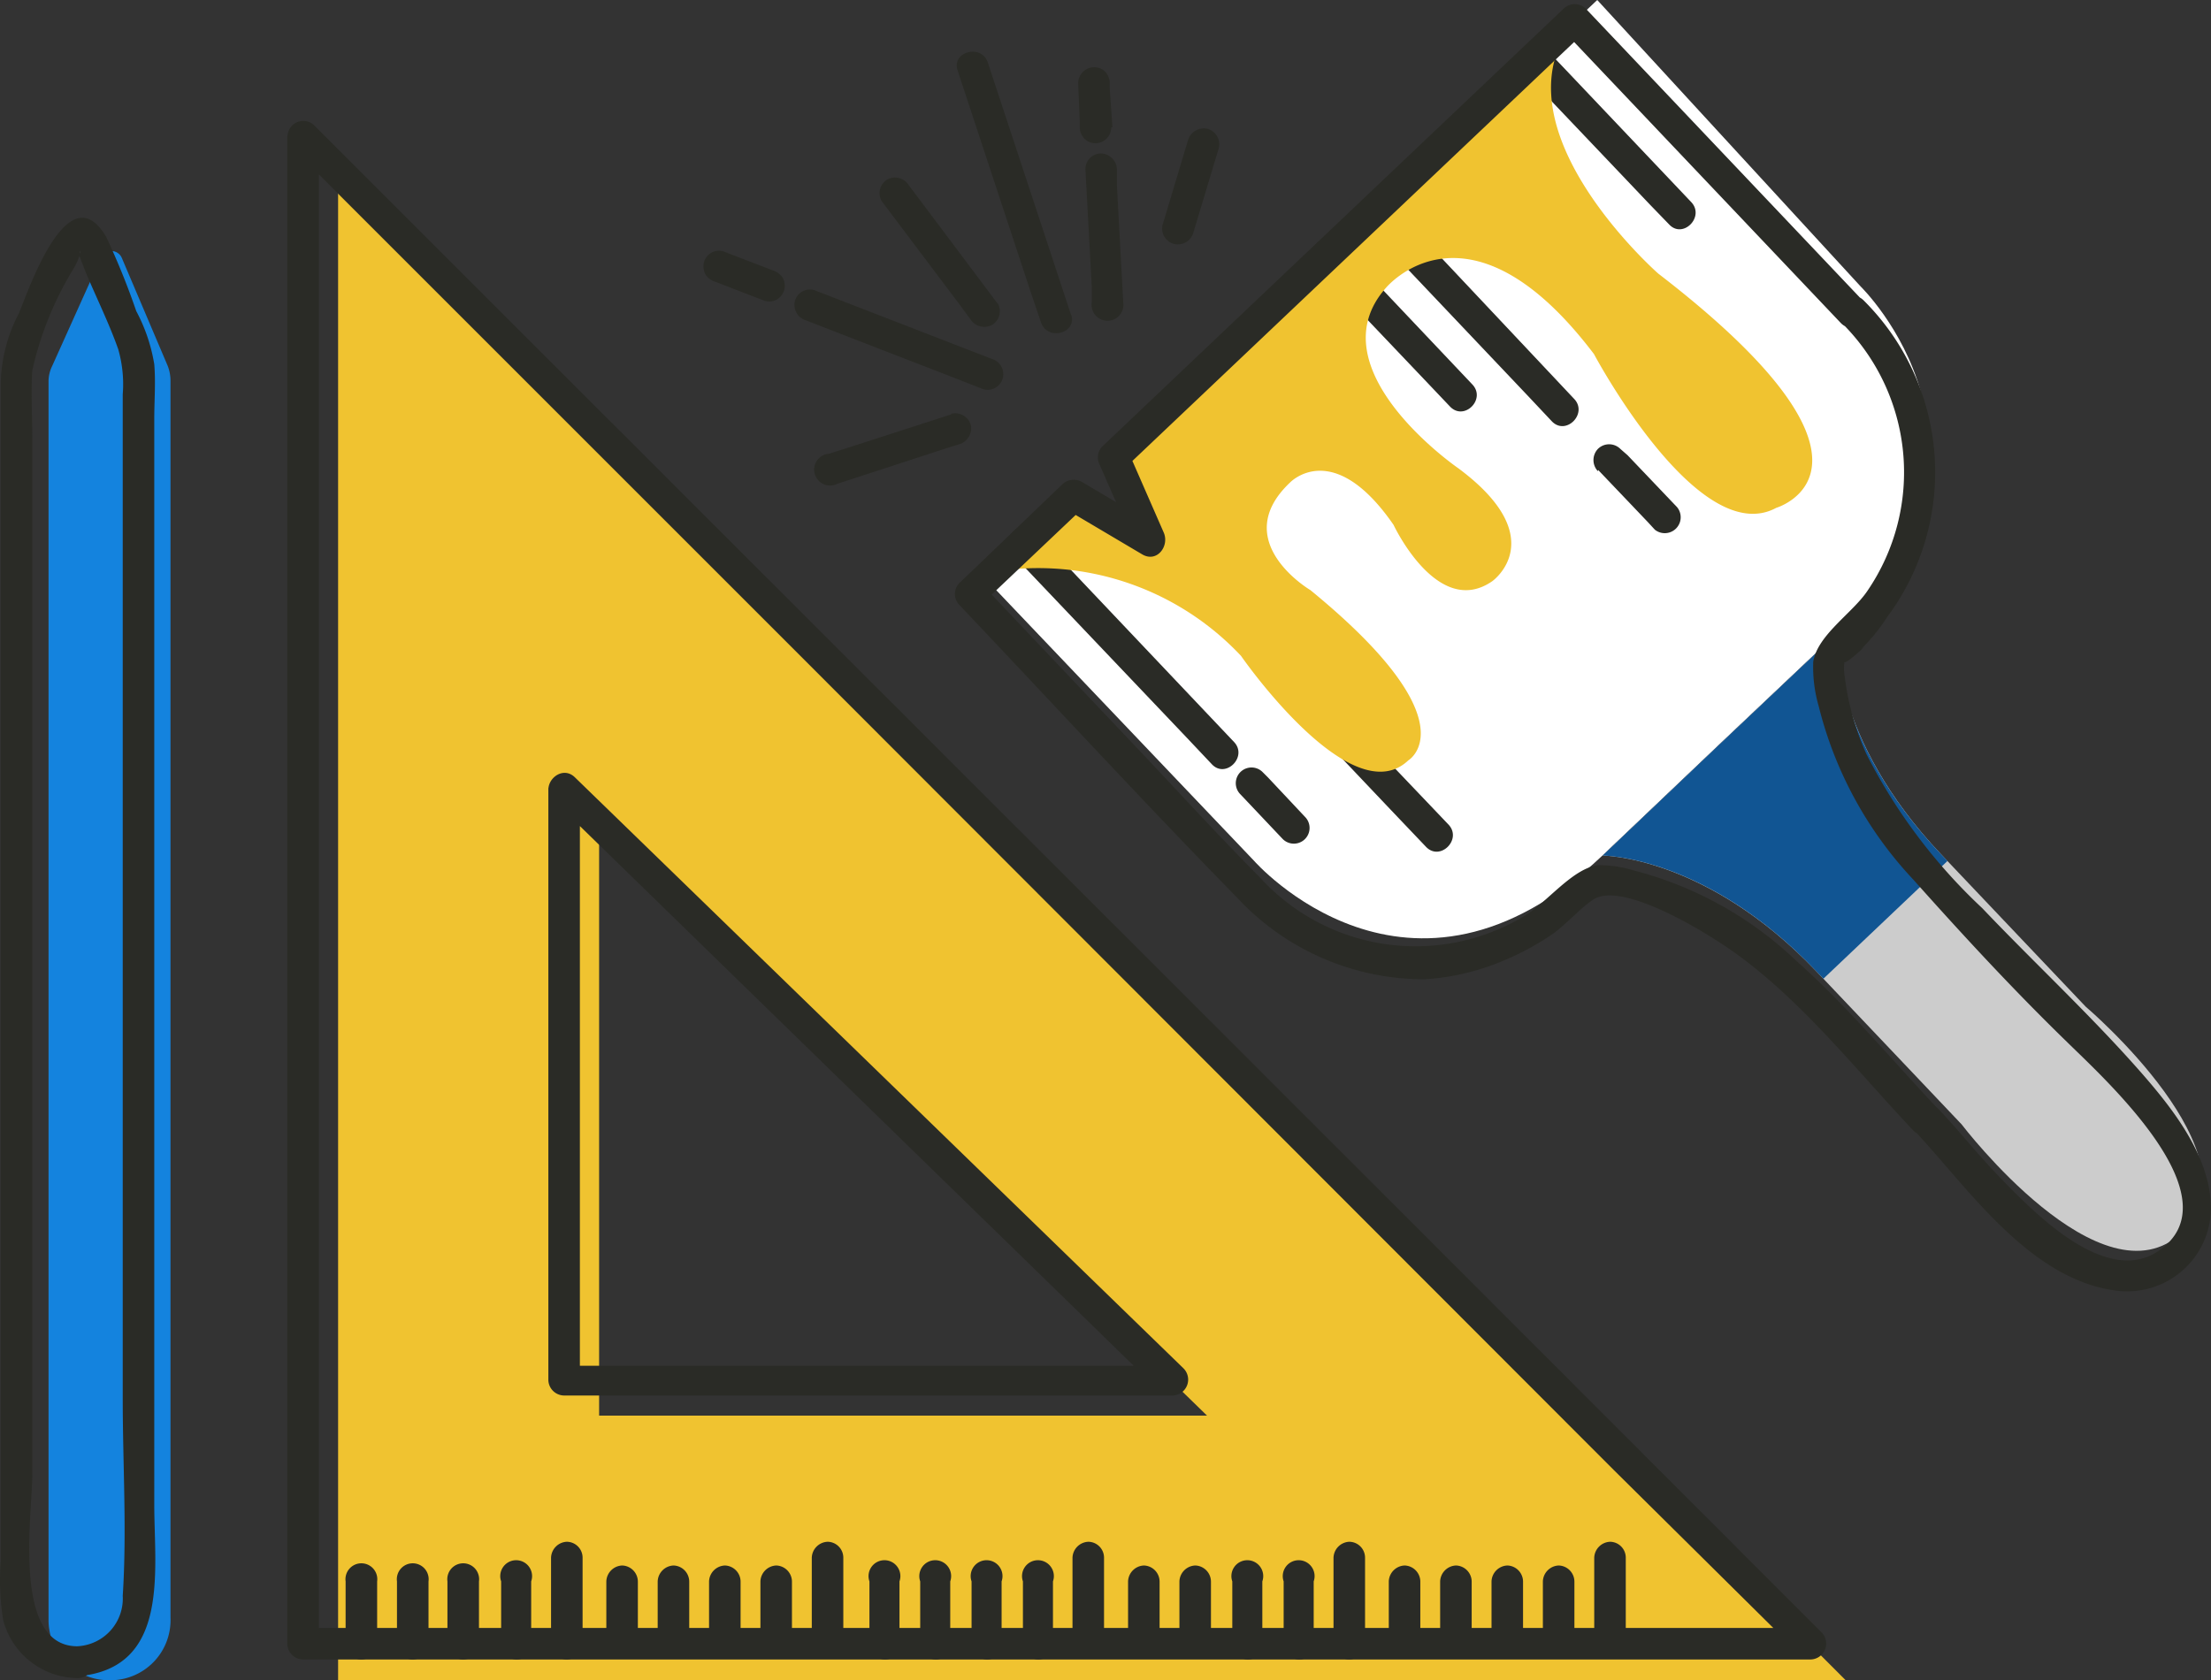
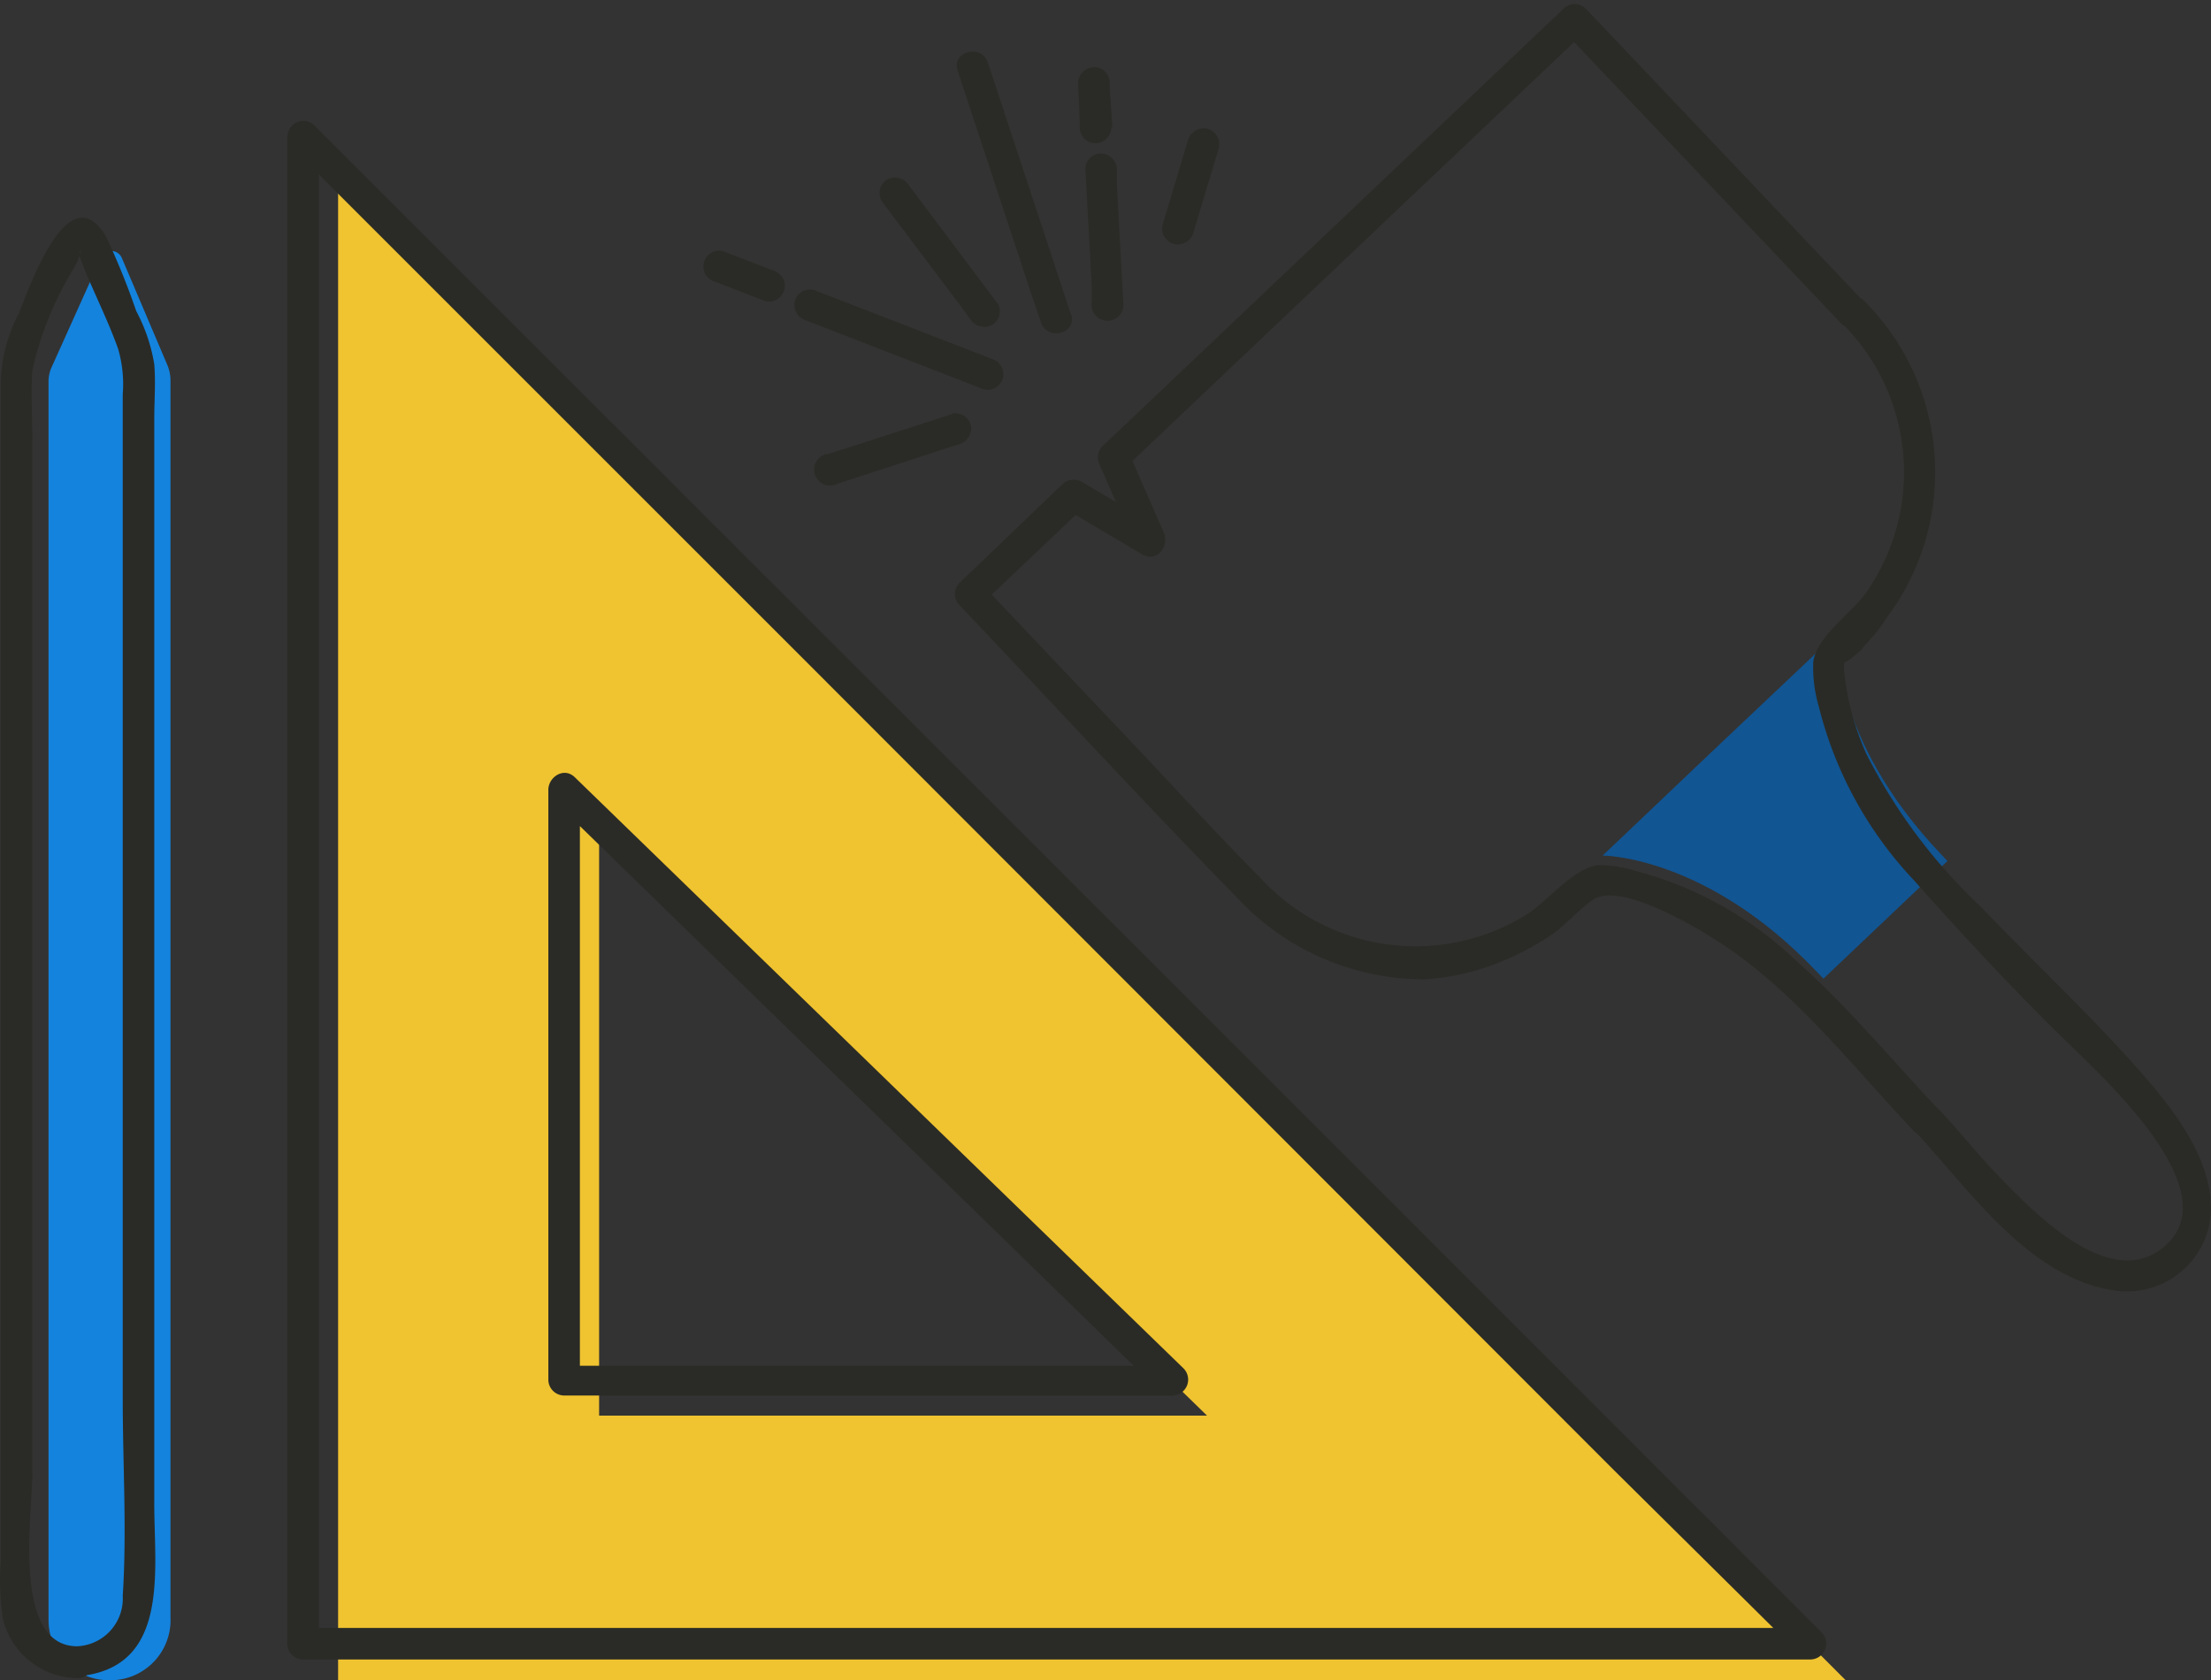
<svg xmlns="http://www.w3.org/2000/svg" width="206.839" height="157.219">
  <rect width="100%" height="100%" fill="#333333" stroke="none" />
  <defs>
    <style>.d{fill:#2a2b26}.e{fill:#f0c330}</style>
  </defs>
-   <path d="M174.065 26.807L149.422 0l-28.436 26.863-17.171 15.652 2 7.081-5.76-3.541-8.04 7.924 25.29 26.554s14.527 16.663 32.6-.478l10.9-10.369 10.928-10.336c18.096-17.173 2.332-32.543 2.332-32.543z" fill="#fff" />
-   <path d="M171.761 59.346l-10.93 10.341-10.903 10.368s9.694 0 20.035 10.875l13.544 14.274s13.122 17.225 20.625 10.116-9.02-21.131-9.02-21.131l-13.544-14.274c-10.313-10.875-9.807-20.569-9.807-20.569z" fill="#ccc" />
  <path d="M169.963 90.93l.618.646 11.605-11.015-.618-.646c-10.341-10.875-9.807-20.569-9.807-20.569l-10.93 10.341-10.903 10.368s9.69-.028 20.035 10.875z" fill="#115593" />
-   <path class="d" d="M94.684 51.843l16.326 17.169 2.36 2.5c1.293 1.377 3.372-.7 2.079-2.079l-16.3-17.2-2.36-2.5c-1.321-1.377-3.4.731-2.107 2.107zM116.039 74.323l3.456 3.653.506.534a1.47 1.47 0 002.079-2.079l-3.456-3.681-.506-.506a1.47 1.47 0 10-2.079 2.079zM106.907 51.31l23.154 24.418 3.344 3.512c1.321 1.377 3.4-.7 2.107-2.079l-23.266-24.418-3.344-3.512c-1.293-1.4-3.4.7-2.079 2.079zM123.121 24.868l10.958 11.52 1.574 1.658c1.321 1.377 3.4-.7 2.079-2.079l-10.93-11.548-1.6-1.658c-1.293-1.377-3.372.7-2.079 2.079zM127.476 20.738l15.48 16.325 2.22 2.36c1.321 1.377 3.4-.731 2.079-2.107l-15.342-16.3-2.248-2.36c-1.321-1.377-3.4.7-2.079 2.079zM149.506 43.975l4.636 4.862.674.731a1.489 1.489 0 002.079-2.107l-4.633-4.863-.674-.59a1.489 1.489 0 00-2.107 0 1.517 1.517 0 000 2.079zM142.397 6.575l12 12.617 1.742 1.8c1.293 1.4 3.372-.7 2.079-2.079L146.247 6.294l-1.714-1.8c-1.321-1.4-3.4.7-2.107 2.079z" />
-   <path class="e" d="M91.986 53.67a26.02 26.02 0 0124.11 7.699s10.284 14.865 15.651 9.779c0 0 5.985-3.541-9.16-15.932 0 0-7.727-4.552-1.911-10.06 0 0 4.018-4.271 9.694 3.962 0 0 4.131 8.823 9.245 5.255 0 0 5.62-4.018-3.2-10.565 0 0-13.488-9.273-6.772-16.86 0 0 7.671-9.385 19.473 6.182 0 0 9.751 18.349 17.056 14.387 0 0 12.617-3.709-11.043-21.918 0 0-15.708-13.8-7.812-23.66l-43.501 40.576 3.68 8.092-7.446-4.552z" />
  <path class="d" d="M174.262 28.127L148.354.814a1.489 1.489 0 00-2.079 0l-43.133 40.941a1.489 1.489 0 00-.253 1.77l3.428 7.812 2.023-2.023-7.165-4.243a1.545 1.545 0 00-1.8.253l-9.61 9.217a1.461 1.461 0 000 2.079c8.627 9.1 17.141 18.349 25.908 27.313a23.913 23.913 0 0017.562 7.7 22.479 22.479 0 007.671-1.855 25.12 25.12 0 004.1-2.22c1.4-.9 3.007-2.81 4.215-3.484 2.557-1.349 9.02 2.417 11.24 3.85 7.193 4.5 12.785 11.8 18.574 17.9a1.489 1.489 0 002.079 0h-2c4.777 5.03 10.593 13.8 18.714 14.921a7.84 7.84 0 008.992-7.222c.225-4.917-3.344-9.526-6.407-13.038-4.693-5.367-10.06-10.341-14.977-15.511a51.871 51.871 0 01-10.846-14.443 25.289 25.289 0 01-2.023-7.278 4.3 4.3 0 010-1.461c-.365.9 2.81-2.136 1.461-.983a16.861 16.861 0 002.529-3.091 22.676 22.676 0 00-2.22-29.617c-1.349-1.321-3.428.759-2.079 2.079a19.67 19.67 0 012.429 25.122c-1.4 2.079-4.636 4.1-5.058 6.6a13.094 13.094 0 00.506 4.159 36.53 36.53 0 008.852 16.241c4.608 5.17 9.385 10.341 14.359 15.174 3.625 3.569 16.045 14.78 8.43 19.67-4.721 3.007-11.043-3.26-14.05-6.322s-3.962-4.5-6.435-7.109a1.489 1.489 0 00-2.079 0h2.051c-4.355-4.608-8.43-9.554-13.235-13.825a34.478 34.478 0 00-15.146-8.43 11.24 11.24 0 00-3.344-.506c-2.388.253-4.805 3.484-6.884 4.721a19.67 19.67 0 01-24.788-3.573c-3.765-3.793-7.39-7.755-11.043-11.633L91.734 54.541v2.079l9.722-9.218-1.77.225 7.165 4.243c1.377.815 2.557-.759 2.023-2.023l-3.428-7.84-.225 1.8 43.133-40.913h-2.079l25.912 27.308c1.316 1.409 3.4-.7 2.075-2.075zM92.773 33.578l-14.5-5.62-2.107-.815a1.461 1.461 0 00-1.8 1.012 1.517 1.517 0 001.04 1.826l14.5 5.62 2.079.815a1.461 1.461 0 001.826-1.04 1.489 1.489 0 00-1.04-1.8zM72.345 25.318l-4.1-1.574-.562-.225a1.461 1.461 0 00-1.826 1.012 1.63 1.63 0 00.14 1.152 1.686 1.686 0 00.9.674l4.074 1.574.59.225a1.433 1.433 0 001.124-.14 1.489 1.489 0 00.534-2.023 1.714 1.714 0 00-.871-.674zM93.307 28.38l-7.25-9.666-1.04-1.377a1.517 1.517 0 00-2.023-.534 1.489 1.489 0 00-.506 2.023l7.279 9.666 1.012 1.377a1.545 1.545 0 002.023.534 1.489 1.489 0 00.534-2.023zM88.98 38.777l-10 3.231-1.433.45a1.489 1.489 0 10.787 2.81l10-3.26 1.433-.45a1.545 1.545 0 001.04-1.826 1.517 1.517 0 00-1.826-1.012zM100.219 29.533l-6.828-20.71-.983-2.979c-.59-1.77-3.456-1.012-2.81.787l6.828 20.709.955 2.81c.59 1.8 3.456 1.04 2.81-.759zM105.081 28.324l-.59-10.9v-1.576a1.545 1.545 0 00-1.489-1.489 1.461 1.461 0 00-1.461 1.489l.59 10.9v1.574a1.489 1.489 0 102.95 0zM104.069 11.914l-.253-3.625v-.534a1.574 1.574 0 00-.421-1.04 1.433 1.433 0 00-1.04-.421 1.489 1.489 0 00-1.489 1.461l.141 3.625v.534a1.573 1.573 0 00.421 1.04 1.461 1.461 0 001.04.45 1.489 1.489 0 001.489-1.489zM111.628 21.805l2.079-6.917.309-1.012a1.517 1.517 0 00-1.044-1.822 1.545 1.545 0 00-1.826 1.04l-2.074 6.913-.309 1.012a1.489 1.489 0 001.04 1.8 1.517 1.517 0 001.826-1.012z" />
  <path class="e" d="M31.629 16.017v141.2H172.66zm24.418 61.032l56.872 55.412H56.047z" />
-   <path class="d" d="M35.282 153.816v-5.845a1.489 1.489 0 10-2.95 0v5.845a1.461 1.461 0 001.461 1.461 1.489 1.489 0 001.489-1.461zM40.087 153.816v-5.845a1.489 1.489 0 10-2.95 0v5.845a1.461 1.461 0 001.461 1.461 1.489 1.489 0 001.489-1.461zM44.808 153.816v-5.845a1.489 1.489 0 10-2.95 0v5.845a1.461 1.461 0 001.461 1.461 1.489 1.489 0 001.489-1.461zM49.692 153.816v-5.845a1.489 1.489 0 10-2.81 0v5.845a1.461 1.461 0 001.461 1.461 1.489 1.489 0 001.489-1.461zM54.501 153.817v-8.065a1.489 1.489 0 00-1.489-1.489 1.545 1.545 0 00-1.461 1.489v8.065a1.461 1.461 0 001.461 1.456 1.489 1.489 0 001.489-1.461zM59.672 153.817v-5.845a1.517 1.517 0 00-1.461-1.489 1.545 1.545 0 00-1.489 1.489v5.845a1.489 1.489 0 002.95 0zM64.477 153.817v-5.845a1.517 1.517 0 00-1.461-1.489 1.545 1.545 0 00-1.489 1.489v5.845a1.489 1.489 0 002.95 0zM69.282 153.817v-5.845a1.517 1.517 0 00-1.461-1.489 1.545 1.545 0 00-1.489 1.489v5.845a1.489 1.489 0 002.95 0zM74.087 153.817v-5.845a1.517 1.517 0 00-1.461-1.489 1.545 1.545 0 00-1.489 1.489v5.845a1.489 1.489 0 002.95 0zM78.892 153.817v-8.065a1.489 1.489 0 00-1.461-1.489 1.545 1.545 0 00-1.489 1.489v8.065a1.489 1.489 0 002.95 0zM84.146 153.816v-5.845a1.489 1.489 0 10-2.81 0v5.845a1.461 1.461 0 001.461 1.461 1.489 1.489 0 001.485-1.461zM88.895 153.816v-5.845a1.489 1.489 0 10-2.81 0v5.845a1.461 1.461 0 001.461 1.461 1.489 1.489 0 001.489-1.461zM93.7 153.816v-5.845a1.489 1.489 0 10-2.81 0v5.845a1.461 1.461 0 001.461 1.461 1.489 1.489 0 001.485-1.461zM98.505 153.816v-5.845a1.489 1.489 0 10-2.81 0v5.845a1.461 1.461 0 001.461 1.461 1.517 1.517 0 001.489-1.461zM103.282 153.817v-8.065a1.489 1.489 0 00-1.461-1.489 1.545 1.545 0 00-1.489 1.489v8.065a1.489 1.489 0 002.95 0zM108.48 153.817v-5.845a1.517 1.517 0 00-1.46-1.489 1.545 1.545 0 00-1.489 1.489v5.845a1.489 1.489 0 002.81 0zM113.285 153.817v-5.845a1.517 1.517 0 00-1.461-1.489 1.545 1.545 0 00-1.489 1.489v5.845a1.489 1.489 0 002.81 0zM118.091 153.816v-5.845a1.489 1.489 0 10-2.81 0v5.845a1.461 1.461 0 001.466 1.461 1.489 1.489 0 001.489-1.461zM122.896 153.816v-5.845a1.489 1.489 0 10-2.81 0v5.845a1.461 1.461 0 001.461 1.461 1.489 1.489 0 001.489-1.461zM127.7 153.817v-8.065a1.489 1.489 0 00-1.489-1.489 1.545 1.545 0 00-1.461 1.489v8.065a1.461 1.461 0 001.461 1.456 1.489 1.489 0 001.489-1.456zM132.871 153.817v-5.845a1.517 1.517 0 00-1.461-1.489 1.545 1.545 0 00-1.489 1.489v5.845a1.489 1.489 0 002.95 0zM137.676 153.817v-5.845a1.517 1.517 0 00-1.461-1.489 1.545 1.545 0 00-1.489 1.489v5.845a1.489 1.489 0 002.81 0zM142.481 153.817v-5.845a1.517 1.517 0 00-1.46-1.489 1.545 1.545 0 00-1.489 1.489v5.845a1.489 1.489 0 002.81 0zM147.286 153.817v-5.845a1.517 1.517 0 00-1.461-1.489 1.545 1.545 0 00-1.489 1.489v5.845a1.489 1.489 0 002.81 0zM152.091 153.817v-8.065a1.489 1.489 0 00-1.461-1.489 1.545 1.545 0 00-1.489 1.489v8.065a1.489 1.489 0 002.81 0z" />
  <path class="d" d="M26.88 12.785v141.031a1.489 1.489 0 001.489 1.461h141.032a1.489 1.489 0 001.04-2.5l-47.544-47.572-76.094-76.067-17.394-17.393a1.47 1.47 0 10-2.079 2.079l47.544 47.545 76.093 76.178 17.478 17.309 1.04-2.529H28.369l1.461 1.489V12.785a1.489 1.489 0 00-2.95 0z" />
  <path class="d" d="M51.719 74.83l49.933 48.667 7 6.828 1.04-2.529H52.759l1.489 1.489v-55.5a1.489 1.489 0 00-2.95 0v55.332a1.489 1.489 0 001.461 1.461h56.929a1.489 1.489 0 001.04-2.529L60.796 79.55l-7-6.8c-1.346-1.349-3.369.758-2.077 2.08z" />
  <path d="M10.161 157.217a5.62 5.62 0 01-5.62-5.62V35.687a3.26 3.26 0 01.337-1.433L9.43 24.138a1.068 1.068 0 011.967 0l4.3 10.116a3.85 3.85 0 01.253 1.377v115.741a5.62 5.62 0 01-5.788 5.845z" fill="#1483de" />
  <path class="d" d="M7.238 154.042c-6.154 0-4.215-12.364-4.215-16.073v-97c0-2.079-.14-4.243 0-6.322a31.443 31.443 0 013.85-9.5 5.423 5.423 0 00.562-1.236c0-1.208.365.7-.421-.871.421.815.7 1.714 1.068 2.585.983 2.332 2.136 4.665 2.979 7.053a11.858 11.858 0 01.421 4.215v94.049c0 6.069.393 12.279 0 18.377a4.468 4.468 0 01-4.243 4.721c-1.855 0-1.883 3.091 0 2.81 8.683-.7 7.193-9.863 7.193-16.017V39.199c0-1.686.14-3.428 0-5.114a16.017 16.017 0 00-1.686-4.974 68.367 68.367 0 00-2.81-6.941c-3.569-6.069-7.278 5.058-8.177 7.165a14.668 14.668 0 00-1.686 6.379v110.263a23.828 23.828 0 00.225 5.62 7.278 7.278 0 006.941 5.423 1.49 1.49 0 100-2.979z" />
</svg>